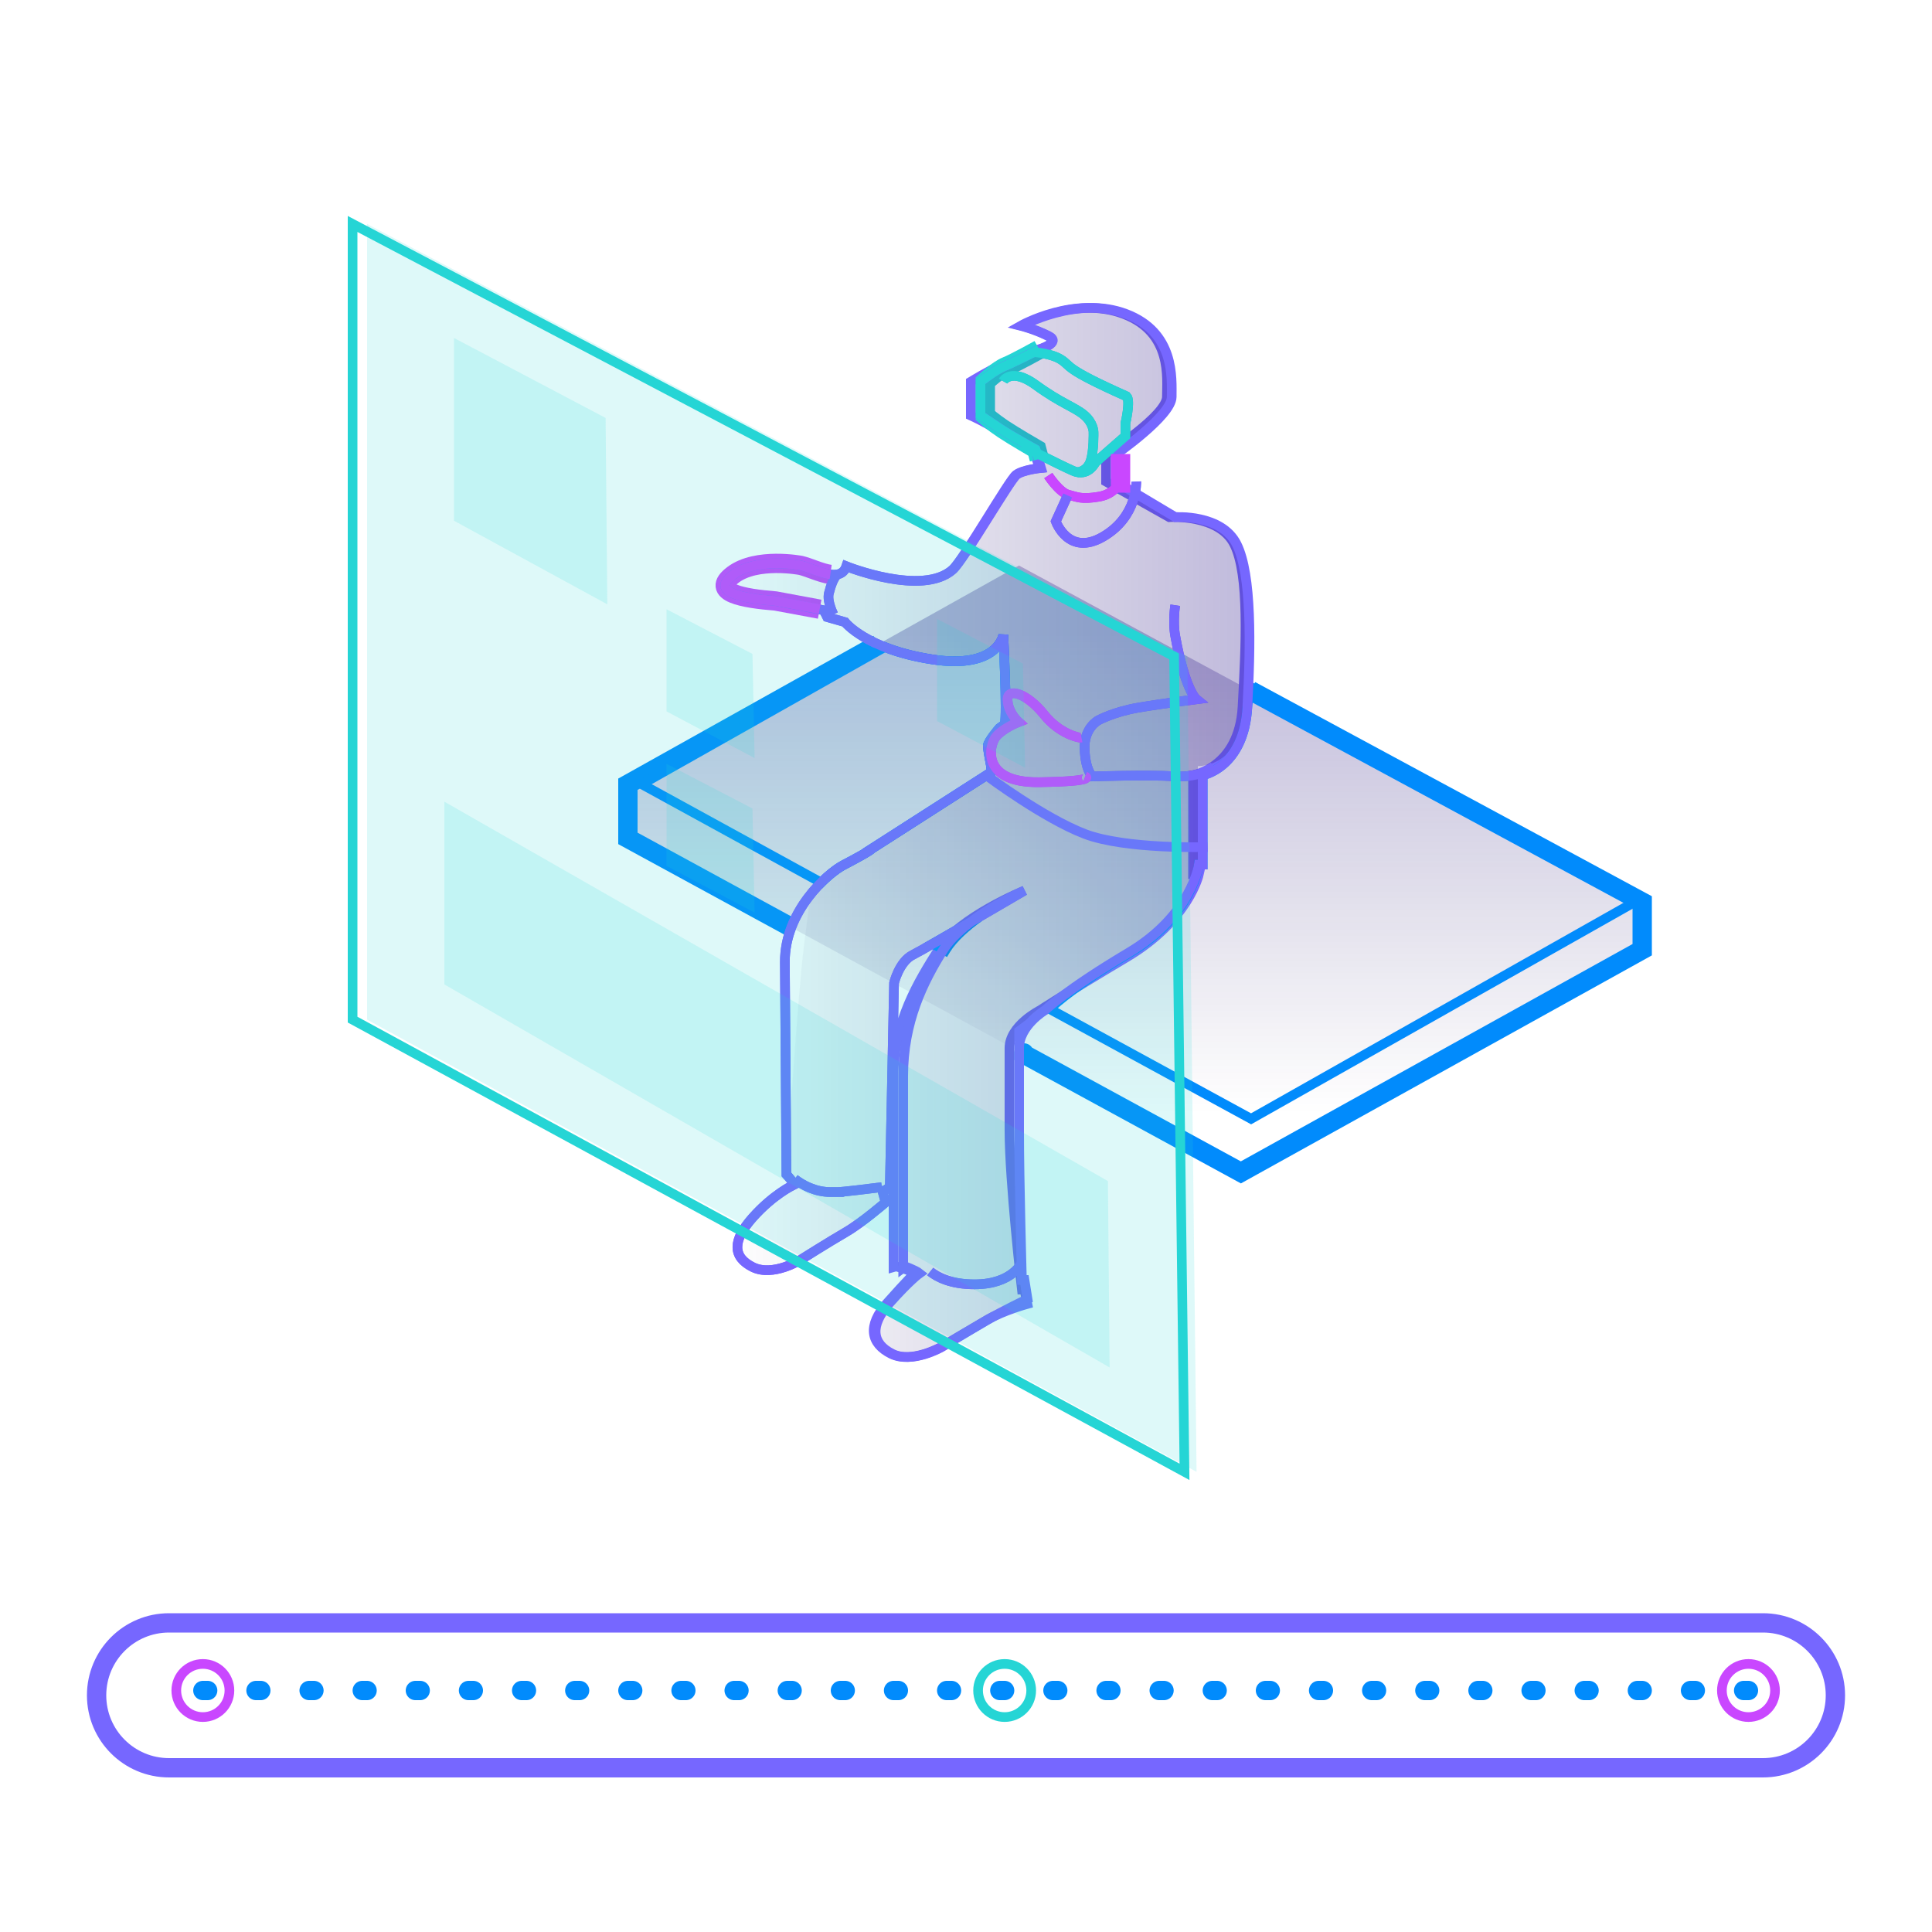
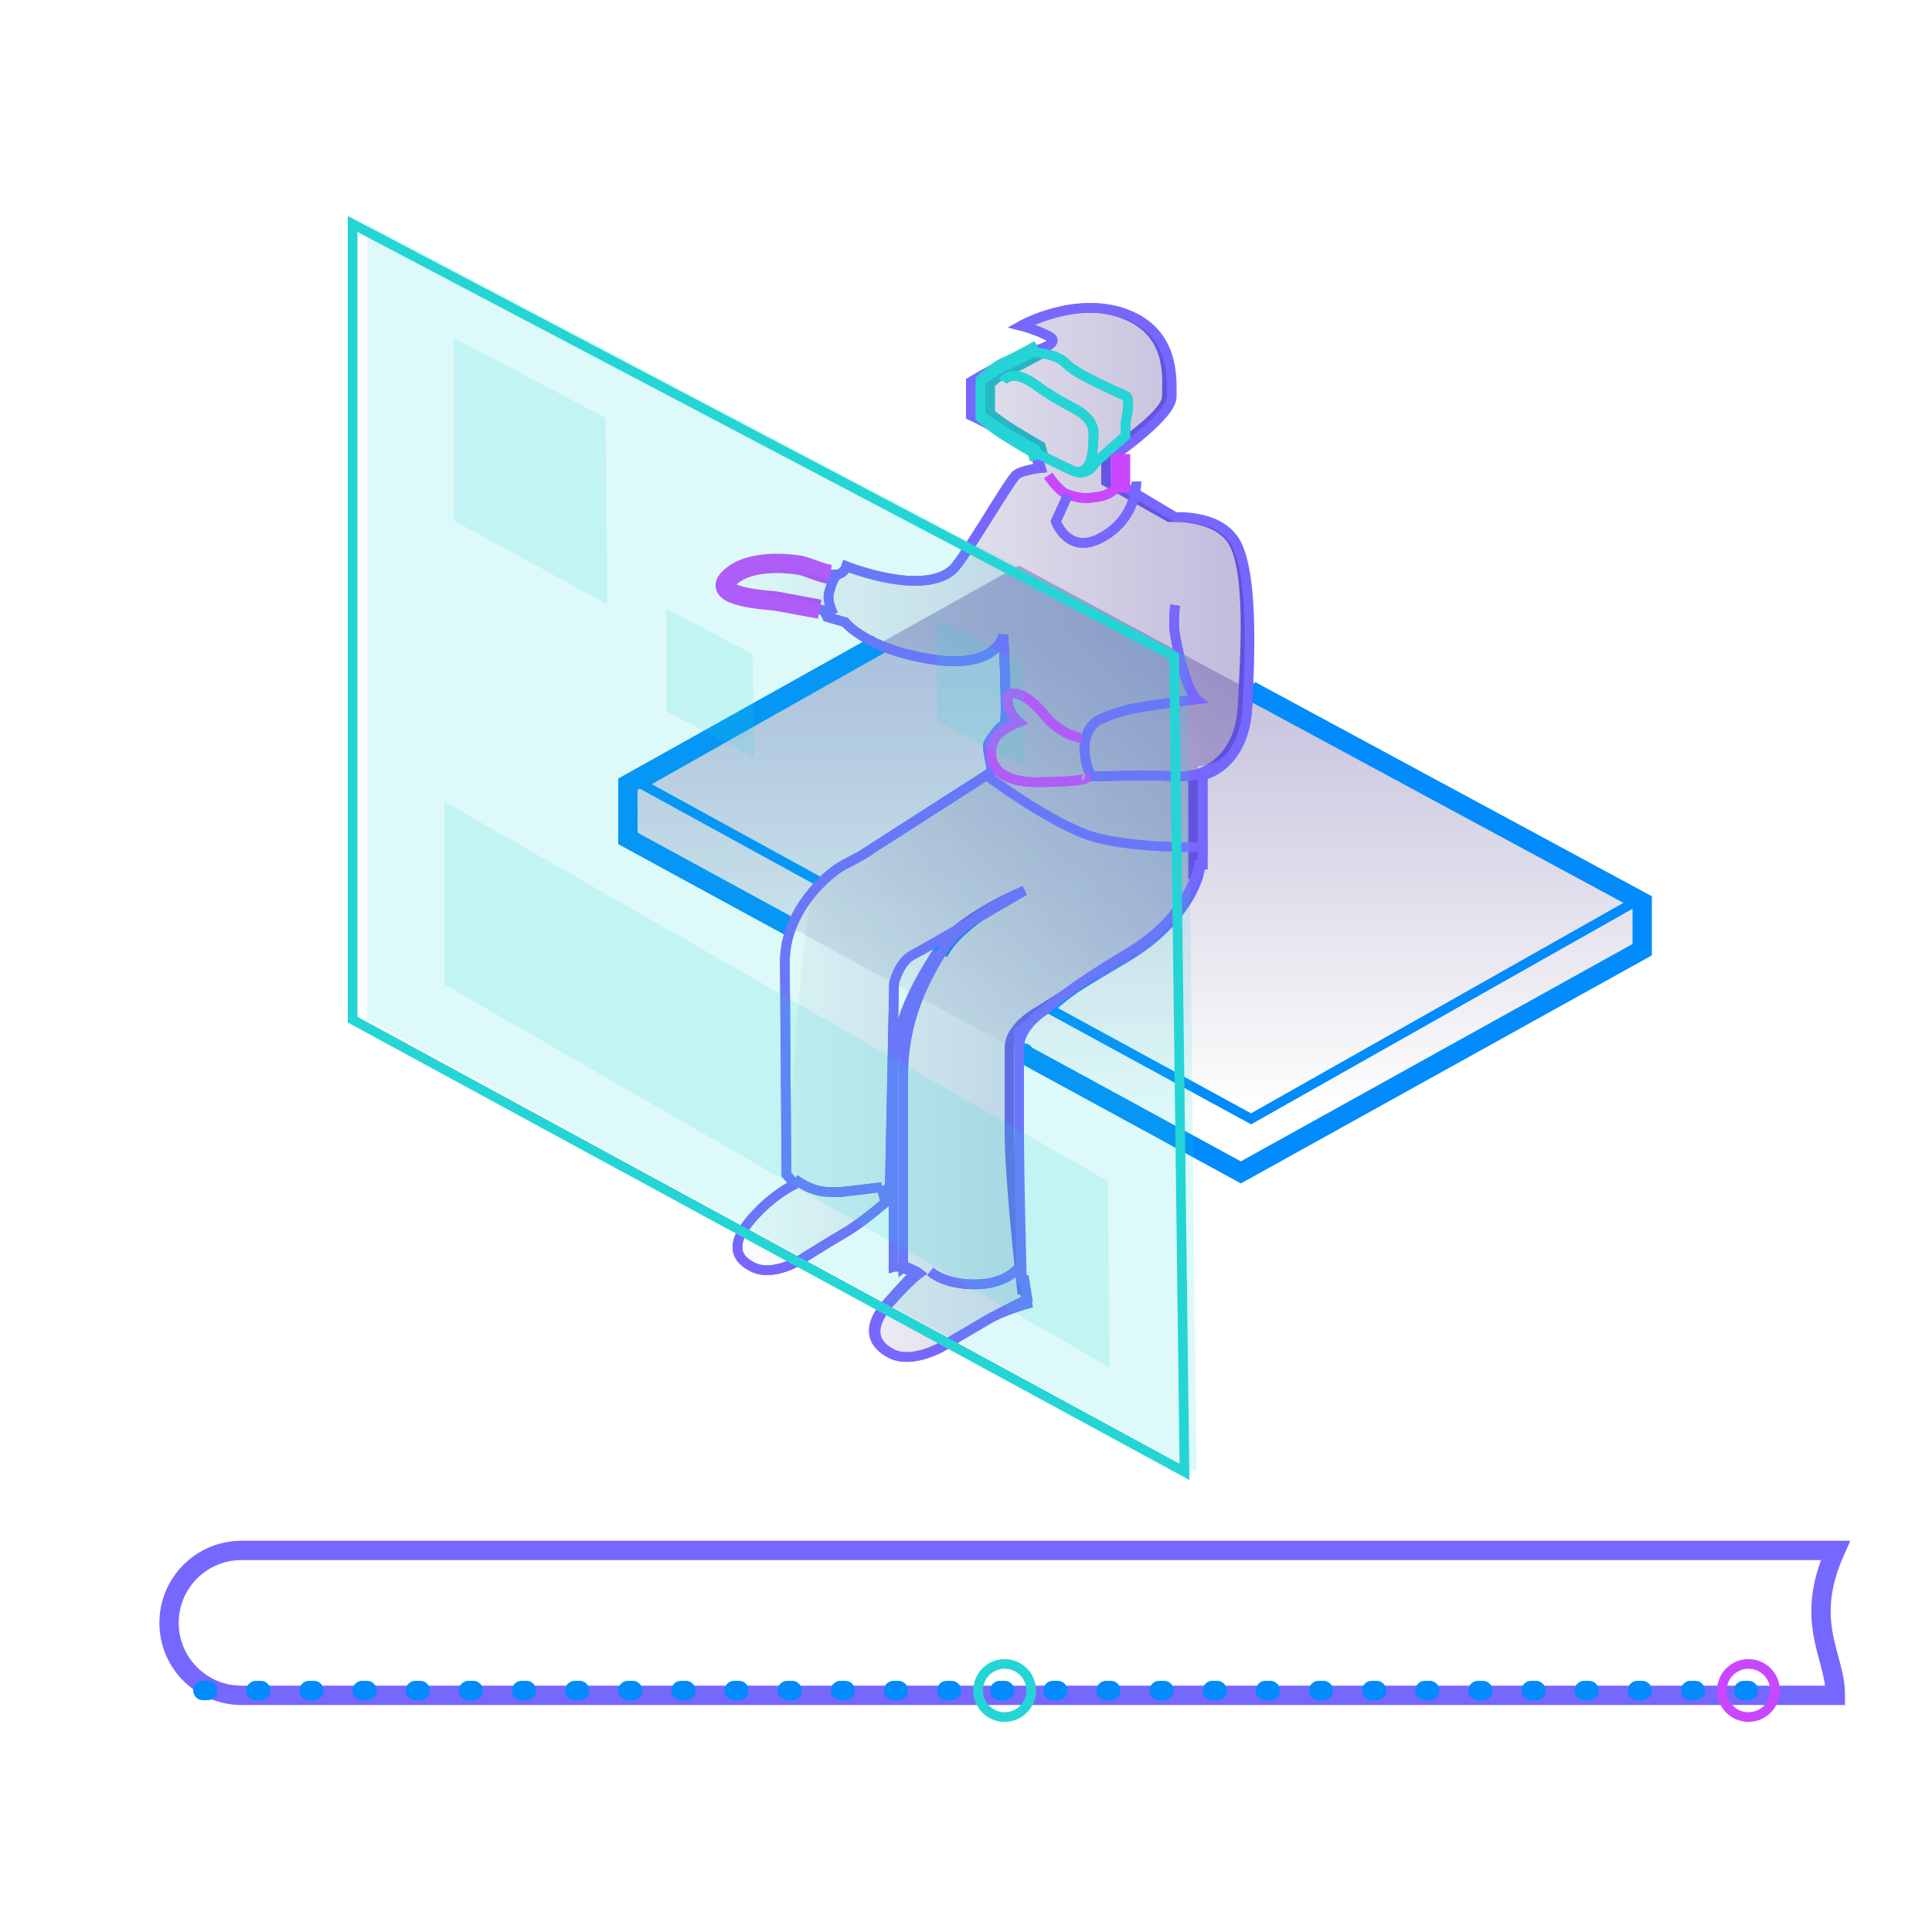
<svg xmlns="http://www.w3.org/2000/svg" id="Layer_1" x="0px" y="0px" width="200px" height="200px" viewBox="0 0 200 200" xml:space="preserve">
  <linearGradient id="SVGID_1_" gradientUnits="userSpaceOnUse" x1="117.5" y1="115.263" x2="117.5" y2="65.859">
    <stop offset="0" style="stop-color:#1F115C;stop-opacity:0" />
    <stop offset="1" style="stop-color:#2F1B8C;stop-opacity:0.3" />
  </linearGradient>
  <polygon fill="url(#SVGID_1_)" points="105.484,58.545 65,81.183 65,86.79 128.454,121.365 170,98.313 170,93.375 " />
  <g>
    <path fill="none" stroke="#018BFC" stroke-width="2" stroke-miterlimit="10" d="M90.905,66.697L65,81.183v5.607l16.924,9.222" />
    <path fill="none" stroke="#018BFC" stroke-width="2" stroke-miterlimit="10" d="M106,109c0,0,0-0.084,0,0.13l22.454,12.235 L170,98.313v-4.938l-40.541-21.887" />
  </g>
  <g>
    <path fill="none" stroke="#7667FF" stroke-miterlimit="10" d="M94.689,131.815c0,0-0.746,0.701-2.85,3.068 c-2.104,2.366-1.703,4.207,0.401,5.26c2.104,1.052,5.197-0.702,5.197-0.702s2.907-1.736,4.745-2.805 c1.678-0.975,4.171-1.656,4.171-1.656l-0.301-1.48h-0.263c0,0-1.291-11.239-1.291-16.499c0-2.056,0-6.07,0-8.501 c0-2.333,3.167-3.917,3.167-3.917s2.456-1.622,8.942-5.478c6.487-3.857,7.503-8.605,7.503-8.605H123.5V80.25 c0,0,4.777-0.767,5.127-7.078c0.352-6.312,0.723-13.675-0.855-16.831c-1.577-3.155-6.724-2.805-6.724-2.805l-6.548-3.682v-2.806 c0,0,6.296-4.032,6.296-5.961c0-1.928,0.606-6.662-4.478-8.59c-5.084-1.929-10.655,1.227-10.655,1.227s1.423,0.351,2.826,1.052 c1.402,0.702-0.955,1.403-0.955,1.403s-3.254,1.402-4.131,1.753c-0.876,0.351-2.903,1.578-2.903,1.578v3.506 c0,0,1.551,0.701,2.602,1.402c1.053,0.702,3.843,2.104,3.843,2.104l0.695,1.928c0,0-1.758,0.176-2.459,0.702 c-0.701,0.525-5.448,8.815-6.575,9.817c-3.156,2.805-11.003-0.351-11.003-0.351c-0.613,1.841-3.223,0.263-4.712-0.088 c0,0-4.547-0.876-7.002,0.965c-2.454,1.841,1.057,2.454,4.388,2.717l5.003,0.965l0.351,0.701l1.841,0.525 c0,0,2.191,2.806,9.028,3.857c6.838,1.052,7.363-2.542,7.363-2.542s0.413,8.208,0.15,9.26l-0.56,0.406c0,0-1.19,1.379-1.19,1.817 s0.329,2.104,0.329,2.104l0.044,0.613l-12.448,7.978c0,0,0.131,0.08-2.893,1.665c-1.628,0.854-6.083,4.759-6.045,10.062 c0.042,5.875,0.161,21.952,0.161,21.952s0.309,0.333,0.847,1.034l-0.216,0.113c0,0-2.022,0.956-4.127,3.323 c-2.104,2.367-2.104,4.067,0,5.119c2.104,1.052,4.997-0.771,4.997-0.771s2.807-1.772,4.646-2.841 c1.679-0.974,4.12-3.085,4.12-3.085l-0.328-1.185c0.5-0.063,0.767-0.494,0.767-0.494l0.438-21.041c0,0,0.525-2.193,1.929-2.895 c1.402-0.701,11.57-6.662,11.57-6.662s-6.776,2.762-8.88,6.093c-2.104,3.331-4.674,7.495-4.674,13.104c0,5.61,0,19.636,0,19.636 S94.273,131.48,94.689,131.815z" />
    <path fill="none" stroke="#7667FF" stroke-miterlimit="10" d="M125.689,79.308c0,0-1.227,1.228-4.12,1.052 c-2.893-0.175-8.503,0.019-8.503,0.019s-0.701-0.632-0.788-2.823c-0.088-2.191,1.402-2.98,1.402-2.98s1.577-0.877,4.12-1.315 c2.542-0.438,6.048-0.876,6.048-0.876s-1.177-0.943-2.191-6.574c-0.263-1.461,0-3.156,0-3.156" />
    <path fill="none" stroke="#25D5D5" stroke-miterlimit="10" d="M105.771,46.126c0,0,3.724,1.909,5.301,2.61 c1.578,0.701,2.318-0.865,2.318-0.865l3.109-2.723v-1.313c0,0,0.563-2.366,0.125-2.805c-6.592-2.941-5.644-3.066-6.776-3.799 c-0.993-0.644-2.733-0.77-2.733-0.77" />
    <path fill="none" stroke="#C947FF" stroke-miterlimit="10" d="M111.953,76.37c-0.162,0.033-2.211-0.319-3.883-2.409 c-1.753-2.192-3.818-2.838-3.77-1.505s1.14,2.293,1.14,2.293s-1.568,0.604-2.318,1.485c-0.75,0.882-1.626,4.826,4.466,4.739 c6.093-0.088,4.756-0.596,4.756-0.596" />
    <path fill="none" stroke="#C947FF" stroke-miterlimit="10" d="M108.519,49.229c0,0,1.149,1.753,2.077,1.985 c0.928,0.231,1.314,0.514,3.169,0.203c1.854-0.309,2.318-1.826,2.318-1.826" />
    <path fill="none" stroke="#7667FF" stroke-miterlimit="10" d="M110.524,51.286l-1.227,2.688c0,0,1.314,3.682,4.908,1.577 c3.595-2.104,3.419-5.697,3.419-5.697" />
    <path fill="none" stroke="#25D5D5" stroke-miterlimit="10" d="M103.833,39.452c0,0,0.841-1.462,3.401,0.409 c2.56,1.87,4.007,2.278,4.985,3.097s0.982,1.754,0.982,1.754s0.057,1.977-0.311,3.038s-1.315,1.137-1.315,1.137" />
    <path fill="none" stroke="#7667FF" stroke-miterlimit="10" d="M91.285,122.893c-1.391,0.176-4.088,0.508-4.604,0.508 c-0.701,0,2.016,0-0.701,0c-1.619,0-2.928-0.747-3.72-1.351" />
    <path fill="none" stroke="#7667FF" stroke-miterlimit="10" d="M96.297,131.629c0.704,0.566,2.109,1.326,4.585,1.326 c3.945,0,4.909-2.279,4.909-2.279" />
    <path fill="none" stroke="#7667FF" stroke-miterlimit="10" d="M86.77,59.453c0,0-0.485,0.04-0.965,1.972 c-0.212,0.855,0.479,2.191,0.479,2.191" />
    <path fill="none" stroke="#25D5D5" stroke-width="2" stroke-miterlimit="10" d="M107.581,36.18c0,0-2.527,1.402-3.404,1.753 c-0.876,0.351-2.177,1.578-2.177,1.578v3.506c0,0,0.801,0.701,1.852,1.402c1.053,0.702,3.468,2.104,3.468,2.104l0.262,0.993" />
    <path fill="none" stroke="#C947FF" stroke-width="2" stroke-miterlimit="10" d="M85.956,59.466 c-0.999-0.141-2.208-0.734-3.054-0.934c0,0-4.553-0.876-7.008,0.965c-2.454,1.841,1.054,2.454,4.385,2.717l4.575,0.85" />
    <path fill="none" stroke="#C947FF" stroke-width="2" stroke-miterlimit="10" d="M85.956,59.466" />
  </g>
  <g>
    <path fill="none" stroke="#018BFC" stroke-miterlimit="10" d="M87.295,89.563c3.023-1.585,2.893-1.665,2.893-1.665l12.448-7.978 l-0.044-0.613c0,0-0.329-1.665-0.329-2.104s1.19-1.817,1.19-1.817l0.56-0.406c0.263-1.052-0.15-9.26-0.15-9.26 s-0.525,3.594-7.363,2.542c-2.025-0.312-3.634-0.778-4.907-1.278L66.438,81.183l18.573,10.181 C85.904,90.471,86.756,89.847,87.295,89.563z" />
    <path fill="none" stroke="#018BFC" stroke-miterlimit="10" d="M101.4,94.909c-1.665,0.969-3.464,2.01-4.833,2.79l1.286,0.704 c0.023-0.038,0.046-0.079,0.07-0.117C98.709,97.043,100.04,95.88,101.4,94.909z" />
    <path fill="none" stroke="#018BFC" stroke-miterlimit="10" d="M129.475,71.117c-0.027,0.692-0.311,1.38-0.348,2.055 c-0.35,6.312-4.627,7.078-4.627,7.078v9.25h-0.388c0,0-0.641,5.248-7.128,9.105c-5.248,3.12-7.611,5.142-8.322,5.849l20.85,11.366 l40.104-22.666L129.475,71.117z" />
  </g>
  <path fill="none" stroke="#000000" stroke-miterlimit="10" d="M94.155,121.311" />
  <path fill="none" stroke="#000000" stroke-miterlimit="10" d="M73.79,123.757" />
  <g>
-     <path fill="none" stroke="#7667FF" stroke-width="2" stroke-miterlimit="10" d="M190,175.5c0,4.143-3.357,7.5-7.5,7.5h-165 c-4.143,0-7.5-3.357-7.5-7.5l0,0c0-4.143,3.357-7.5,7.5-7.5h165C186.643,168,190,171.357,190,175.5L190,175.5z" />
+     <path fill="none" stroke="#7667FF" stroke-width="2" stroke-miterlimit="10" d="M190,175.5h-165 c-4.143,0-7.5-3.357-7.5-7.5l0,0c0-4.143,3.357-7.5,7.5-7.5h165C186.643,168,190,171.357,190,175.5L190,175.5z" />
    <line fill="none" stroke="#018BFC" stroke-width="2" stroke-linecap="round" stroke-miterlimit="10" stroke-dasharray="0.5,5" x1="21" y1="175" x2="185" y2="175" />
-     <circle fill="none" stroke="#C947FF" stroke-miterlimit="10" cx="21" cy="175" r="2.75" />
    <circle fill="none" stroke="#25D5D5" stroke-miterlimit="10" cx="104" cy="175" r="2.75" />
    <circle fill="none" stroke="#C947FF" stroke-miterlimit="10" cx="181" cy="175" r="2.75" />
  </g>
  <g>
    <linearGradient id="SVGID_2_" gradientUnits="userSpaceOnUse" x1="75.068" y1="86.176" x2="129.139" y2="86.176">
      <stop offset="0" style="stop-color:#1F115C;stop-opacity:0" />
      <stop offset="1" style="stop-color:#2F1B8C;stop-opacity:0.3" />
    </linearGradient>
    <path fill="url(#SVGID_2_)" d="M94.939,131.815c0,0-0.871,0.701-2.975,3.068c-2.104,2.366-1.766,4.207,0.339,5.26 c2.104,1.052,5.166-0.702,5.166-0.702s2.892-1.736,4.729-2.805c1.678-0.975,4.163-1.906,4.163-1.906l-0.309-1.73h-0.263 c0,0-0.791-10.739-0.791-15.999s0-10.519,0-10.519s4.998-3.771,11.484-7.627c6.487-3.857,7.628-8.855,7.628-8.855H124V79.308 c0,0,4.527,0.176,4.877-6.136c0.352-6.312,0.598-13.675-0.98-16.831c-1.577-3.155-6.536-2.805-6.536-2.805L115,49.854v-2.806 c0,0,6.046-4.032,6.046-5.961c0-1.928,0.481-6.662-4.603-8.59c-5.084-1.929-10.718,1.227-10.718,1.227s1.392,0.351,2.795,1.052 c1.402,0.702-0.971,1.403-0.971,1.403s-3.012,1.402-3.889,1.753c-0.876,0.351-2.661,1.578-2.661,1.578v3.506 c0,0,1.301,0.701,2.352,1.402c1.053,0.702,3.718,2.104,3.718,2.104l0.633,1.928c0,0-1.789,0.176-2.49,0.702 c-0.701,0.525-5.464,8.815-6.591,9.817C95.465,61.775,87.61,58.62,87.61,58.62c-0.613,1.841-3.227,0.263-4.716-0.088 c0,0-4.549-0.876-7.004,0.965c-2.454,1.841,1.056,2.454,4.387,2.717l5.002,0.965l0.351,0.701l1.841,0.525 c0,0,2.191,2.806,9.028,3.857c6.838,1.052,7.363-2.542,7.363-2.542s0.413,8.208,0.15,9.26l-0.56,0.406c0,0-1.19,1.379-1.19,1.817 s0.329,2.104,0.329,2.104l0.044,0.613l-12.448,7.978c0,0,0.088,0-2.893,1.665c-2.98,1.666-3.375,2.806-3.375,2.806 s0.022,0-0.679,5.435c-0.702,5.435-1.83,23.773-1.83,23.773s0.309,0.333,0.847,1.034l-0.216,0.113c0,0-2.022,0.956-4.127,3.323 c-2.104,2.367-2.104,4.067,0,5.119c2.104,1.052,4.997-0.771,4.997-0.771s2.807-1.772,4.646-2.841 c1.679-0.974,4.12-3.085,4.12-3.085l-0.328-1.185c0.5-0.063,0.767-0.494,0.767-0.494l0.438-21.041l0.525-2.191l0,0 c0,0,0-0.002,1.403-0.703c1.402-0.701,11.57-6.662,11.57-6.662s-6.526,2.762-8.63,6.093C95.319,101.617,93,105.781,93,111.391 c0,5.61,0,19.636,0,19.636S94.523,131.48,94.939,131.815z" />
    <path fill="none" d="M125.689,79.308c0,0-1.227,1.228-4.12,1.052c-2.893-0.175-8.503,0.019-8.503,0.019s-0.701-0.632-0.788-2.823 c-0.088-2.191,1.402-2.98,1.402-2.98s1.577-0.877,4.12-1.315c2.542-0.438,6.048-0.876,6.048-0.876s-1.177-0.943-2.191-6.574 c-0.263-1.461,0-3.156,0-3.156" />
    <path fill="none" d="M105.771,46.126c0,0,3.724,1.909,5.301,2.61c1.578,0.701,2.068-0.865,2.068-0.865L116,45.148v-1.313 c0,0,0.813-2.366,0.375-2.805c-6.592-2.941-5.519-3.066-6.651-3.799c-0.993-0.644-2.671-0.77-2.671-0.77" />
    <path fill="none" d="M111.953,76.37c-0.162,0.033-2.211-0.319-3.883-2.409c-1.753-2.192-3.818-2.838-3.77-1.505 s1.14,2.293,1.14,2.293s-1.568,0.604-2.318,1.485c-0.75,0.882-1.626,4.826,4.466,4.739c6.093-0.088,4.756-0.596,4.756-0.596" />
    <path fill="none" d="M108.519,48.917c0,0,1.305,1.989,2.356,2.252c1.053,0.263,1.49,0.582,3.595,0.231 c2.104-0.351,2.63-2.072,2.63-2.072" />
    <path fill="none" d="M110.524,51.286l-1.227,2.688c0,0,1.314,3.682,4.908,1.577c3.595-2.104,3.419-5.697,3.419-5.697" />
    <path fill="none" d="M103.833,39.452c0,0,0.841-1.462,3.401,0.409c2.56,1.87,4.007,2.278,4.985,3.097s0.982,1.754,0.982,1.754 s0.057,1.977-0.311,3.038s-1.315,1.137-1.315,1.137" />
    <path fill="none" d="M91.285,122.893c-1.391,0.176-4.088,0.508-4.604,0.508c-0.701,0,2.016,0-0.701,0 c-1.619,0-2.928-0.747-3.72-1.351" />
    <path fill="none" d="M86.77,59.453c0,0-0.485,0.04-0.965,1.972c-0.212,0.855,0.479,2.191,0.479,2.191" />
    <path fill="none" d="M107.581,36.18c0,0-2.527,1.402-3.404,1.753c-0.876,0.351-2.177,1.578-2.177,1.578v3.506 c0,0,0.801,0.701,1.852,1.402c1.053,0.702,3.468,2.104,3.468,2.104l0.262,0.993" />
  </g>
  <path fill="none" stroke="#7667FF" stroke-miterlimit="10" d="M102.263,80.378c0,0,5.771,4.307,10.012,5.942S125,87.686,125,87.686" />
  <g>
    <path fill="none" stroke="#7667FF" stroke-miterlimit="10" d="M95.189,131.815c0,0-0.996,0.701-3.1,3.068 c-2.104,2.366-1.828,4.207,0.276,5.26c2.104,1.052,5.135-0.702,5.135-0.702s2.876-1.736,4.714-2.805 c1.678-0.975,4.155-2.156,4.155-2.156l-0.316-1.98h-0.263c0,0-0.291-10.239-0.291-15.499c0-2.056,0-6.07,0-8.501 c0-2.333,2.667-3.917,2.667-3.917s2.206-2.122,8.692-5.978c6.487-3.857,7.253-9.105,7.253-9.105h0.388v-9.25 c0,0,4.277-0.767,4.627-7.078c0.352-6.312,0.473-13.675-1.105-16.831c-1.577-3.155-6.349-2.805-6.349-2.805l-6.173-3.682v-2.806 c0,0,5.796-4.032,5.796-5.961c0-1.928,0.356-6.662-4.728-8.59c-5.084-1.929-10.78,1.227-10.78,1.227s1.36,0.351,2.764,1.052 c1.402,0.702-0.986,1.403-0.986,1.403s-2.77,1.402-3.646,1.753c-0.876,0.351-2.419,1.578-2.419,1.578v3.506 c0,0,1.051,0.701,2.102,1.402c1.053,0.702,3.593,2.104,3.593,2.104l0.57,1.928c0,0-1.82,0.176-2.521,0.702 c-0.701,0.525-5.479,8.815-6.606,9.817c-3.156,2.805-11.019-0.351-11.019-0.351c-0.613,1.841-3.23,0.263-4.72-0.088 c0,0-4.551-0.876-7.006,0.965c-2.454,1.841,1.055,2.454,4.386,2.717l5.001,0.965l0.351,0.701l1.841,0.525 c0,0,2.191,2.806,9.028,3.857c6.838,1.052,7.363-2.542,7.363-2.542s0.413,8.208,0.15,9.26l-0.56,0.406c0,0-1.19,1.379-1.19,1.817 s0.329,2.104,0.329,2.104l0.044,0.613l-12.448,7.978c0,0,0.131,0.08-2.893,1.665c-1.628,0.854-6.083,4.759-6.045,10.062 c0.042,5.875,0.161,21.952,0.161,21.952s0.309,0.333,0.847,1.034l-0.216,0.113c0,0-2.022,0.956-4.127,3.323 c-2.104,2.367-2.104,4.067,0,5.119c2.104,1.052,4.997-0.771,4.997-0.771s2.807-1.772,4.646-2.841 c1.679-0.974,4.12-3.085,4.12-3.085l-0.328-1.185c0.5-0.063,0.767-0.494,0.767-0.494l0.438-21.041c0,0,0.525-2.193,1.929-2.895 c1.402-0.701,11.57-6.662,11.57-6.662s-6.276,2.762-8.38,6.093c-2.104,3.331-4.174,7.495-4.174,13.104c0,5.61,0,19.636,0,19.636 S94.773,131.48,95.189,131.815z" />
    <path fill="none" stroke="#7667FF" stroke-miterlimit="10" d="M125.689,79.308c0,0-1.227,1.228-4.12,1.052 c-2.893-0.175-8.503,0.019-8.503,0.019s-0.701-0.632-0.788-2.823c-0.088-2.191,1.402-2.98,1.402-2.98s1.577-0.877,4.12-1.315 c2.542-0.438,6.048-0.876,6.048-0.876s-1.177-0.943-2.191-6.574c-0.263-1.461,0-3.156,0-3.156" />
    <path fill="none" stroke="#25D5D5" stroke-miterlimit="10" d="M105.771,46.126c0,0,3.724,1.909,5.301,2.61 c1.578,0.701,2.318-0.865,2.318-0.865l3.109-2.723v-1.313c0,0,0.563-2.366,0.125-2.805c-6.592-2.941-5.644-3.066-6.776-3.799 c-0.993-0.644-2.733-0.77-2.733-0.77" />
    <path fill="none" stroke="#C947FF" stroke-miterlimit="10" d="M111.953,76.37c-0.162,0.033-2.211-0.319-3.883-2.409 c-1.753-2.192-3.818-2.838-3.77-1.505s1.14,2.293,1.14,2.293s-1.568,0.604-2.318,1.485c-0.75,0.882-1.626,4.826,4.466,4.739 c6.093-0.088,4.756-0.596,4.756-0.596" />
    <path fill="none" stroke="#C947FF" stroke-miterlimit="10" d="M108.519,49.229c0,0,1.149,1.753,2.077,1.985 c0.928,0.231,1.314,0.514,3.169,0.203c1.854-0.309,2.318-1.826,2.318-1.826" />
    <path fill="none" stroke="#7667FF" stroke-miterlimit="10" d="M110.524,51.286l-1.227,2.688c0,0,1.314,3.682,4.908,1.577 c3.595-2.104,3.419-5.697,3.419-5.697" />
    <path fill="none" stroke="#25D5D5" stroke-miterlimit="10" d="M103.833,39.452c0,0,0.841-1.462,3.401,0.409 c2.56,1.87,4.007,2.278,4.985,3.097s0.982,1.754,0.982,1.754s0.057,1.977-0.311,3.038s-1.315,1.137-1.315,1.137" />
    <path fill="none" stroke="#7667FF" stroke-miterlimit="10" d="M91.285,122.893c-1.391,0.176-4.088,0.508-4.604,0.508 c-0.701,0,2.016,0-0.701,0c-1.619,0-2.928-0.747-3.72-1.351" />
    <path fill="none" stroke="#7667FF" stroke-miterlimit="10" d="M96.297,131.629c0.704,0.566,2.109,1.326,4.585,1.326 c3.945,0,4.909-2.279,4.909-2.279" />
    <path fill="none" stroke="#7667FF" stroke-miterlimit="10" d="M86.77,59.453c0,0-0.485,0.04-0.965,1.972 c-0.212,0.855,0.479,2.191,0.479,2.191" />
    <path fill="none" stroke="#25D5D5" stroke-miterlimit="10" d="M107.581,36.18c0,0-2.777,1.402-3.654,1.753 c-0.876,0.351-2.427,1.578-2.427,1.578v3.506c0,0,1.051,0.701,2.102,1.402c1.053,0.702,3.593,2.104,3.593,2.104l0.324,0.993" />
    <path fill="none" stroke="#C947FF" stroke-miterlimit="10" d="M85.956,59.466c-0.999-0.141-2.208-0.734-3.054-0.934 c0,0-4.553-0.876-7.008,0.965c-2.454,1.841,1.054,2.454,4.385,2.717l4.575,0.85" />
    <path fill="none" stroke="#C947FF" stroke-miterlimit="10" d="M85.956,59.466" />
  </g>
  <linearGradient id="SVGID_3_" gradientUnits="userSpaceOnUse" x1="116" y1="49" x2="116" y2="49">
    <stop offset="0" style="stop-color:#1F115C" />
    <stop offset="1" style="stop-color:#2F1B8C" />
  </linearGradient>
  <line fill="url(#SVGID_3_)" stroke="#C947FF" stroke-width="2" stroke-miterlimit="10" x1="116" y1="51" x2="116" y2="47" />
  <polygon opacity="0.15" fill="#25D5D5" points="38,23.183 38,105.552 123.868,152.365 122.917,67.954 " />
  <polygon fill="none" stroke="#25D5D5" stroke-miterlimit="10" points="36.5,23.183 36.5,105.552 122.618,152.365 121.542,67.954 " />
  <polygon opacity="0.15" fill="#25D5D5" points="47,34.989 47,53.907 62.868,62.559 62.692,43.264 " />
-   <polygon opacity="0.15" fill="#25D5D5" points="69,79.07 69,89.643 78.118,94.478 77.895,83.694 " />
  <polygon opacity="0.15" fill="#25D5D5" points="97,64.07 97,74.643 106.118,79.478 105.895,68.694 " />
  <polygon opacity="0.15" fill="#25D5D5" points="69,63.07 69,73.643 78.118,78.478 77.895,67.694 " />
  <polygon opacity="0.15" fill="#25D5D5" points="46,82.989 46,101.907 114.868,141.559 114.692,122.264 " />
</svg>